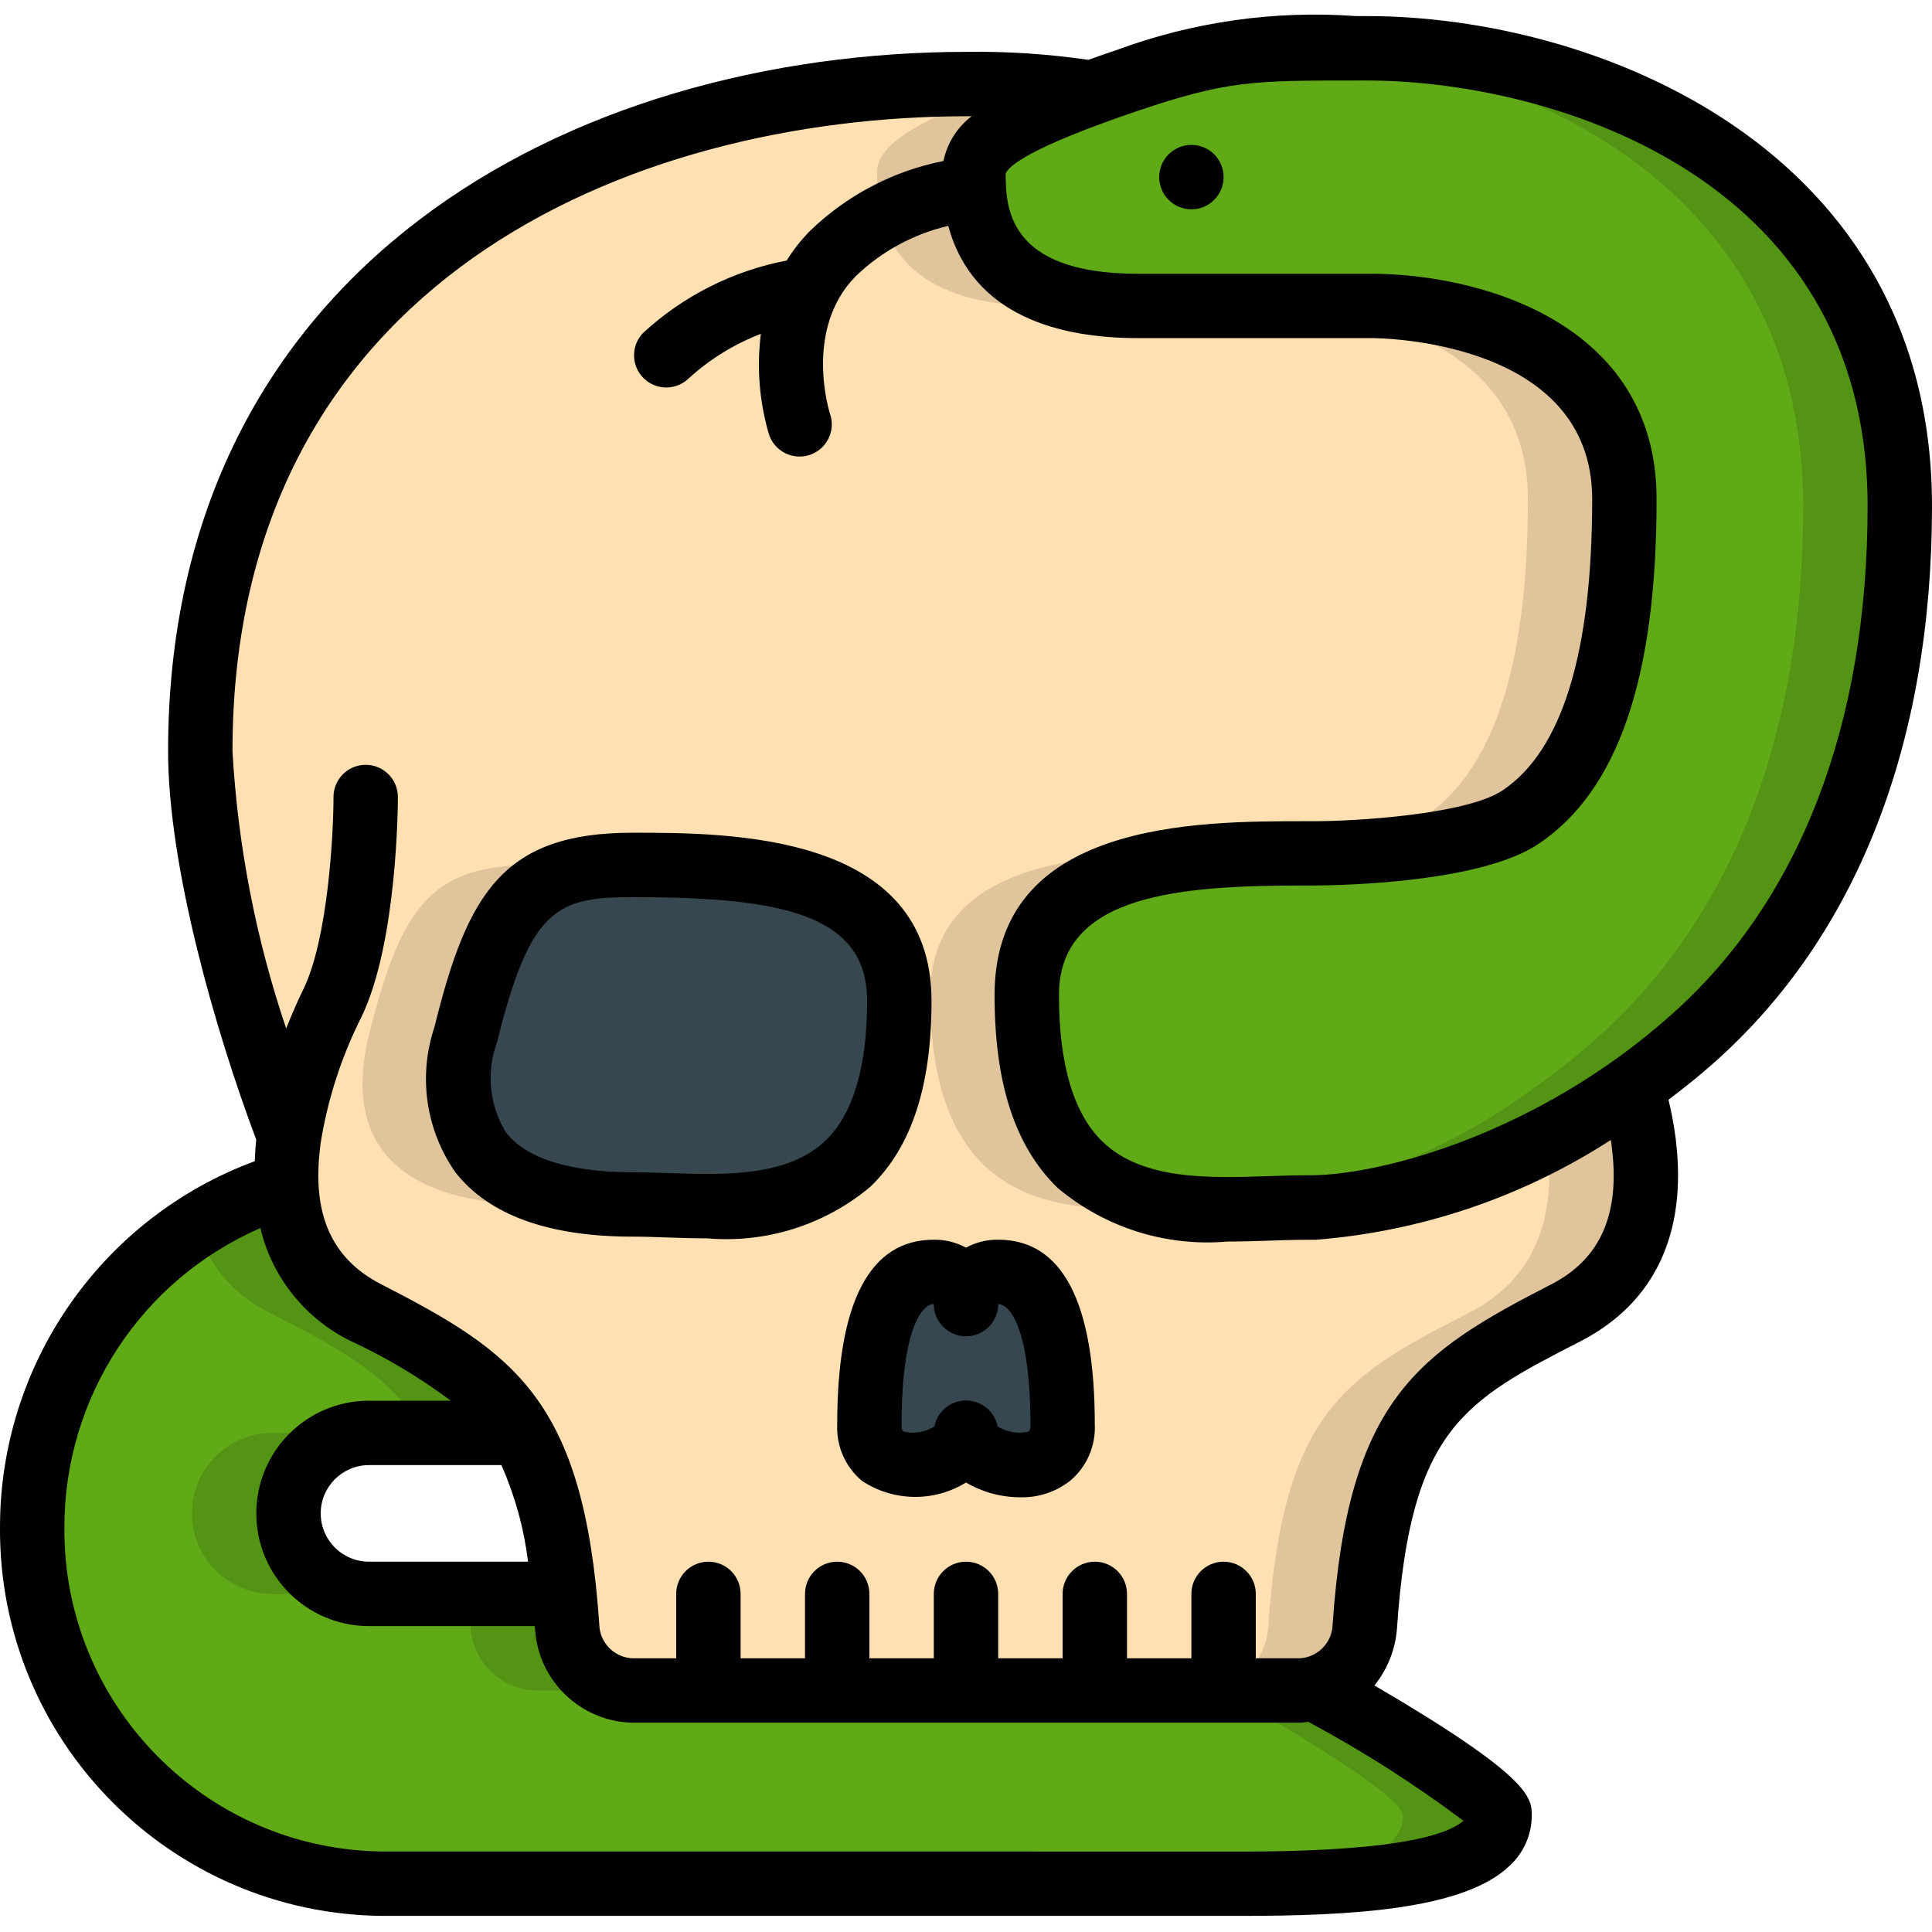
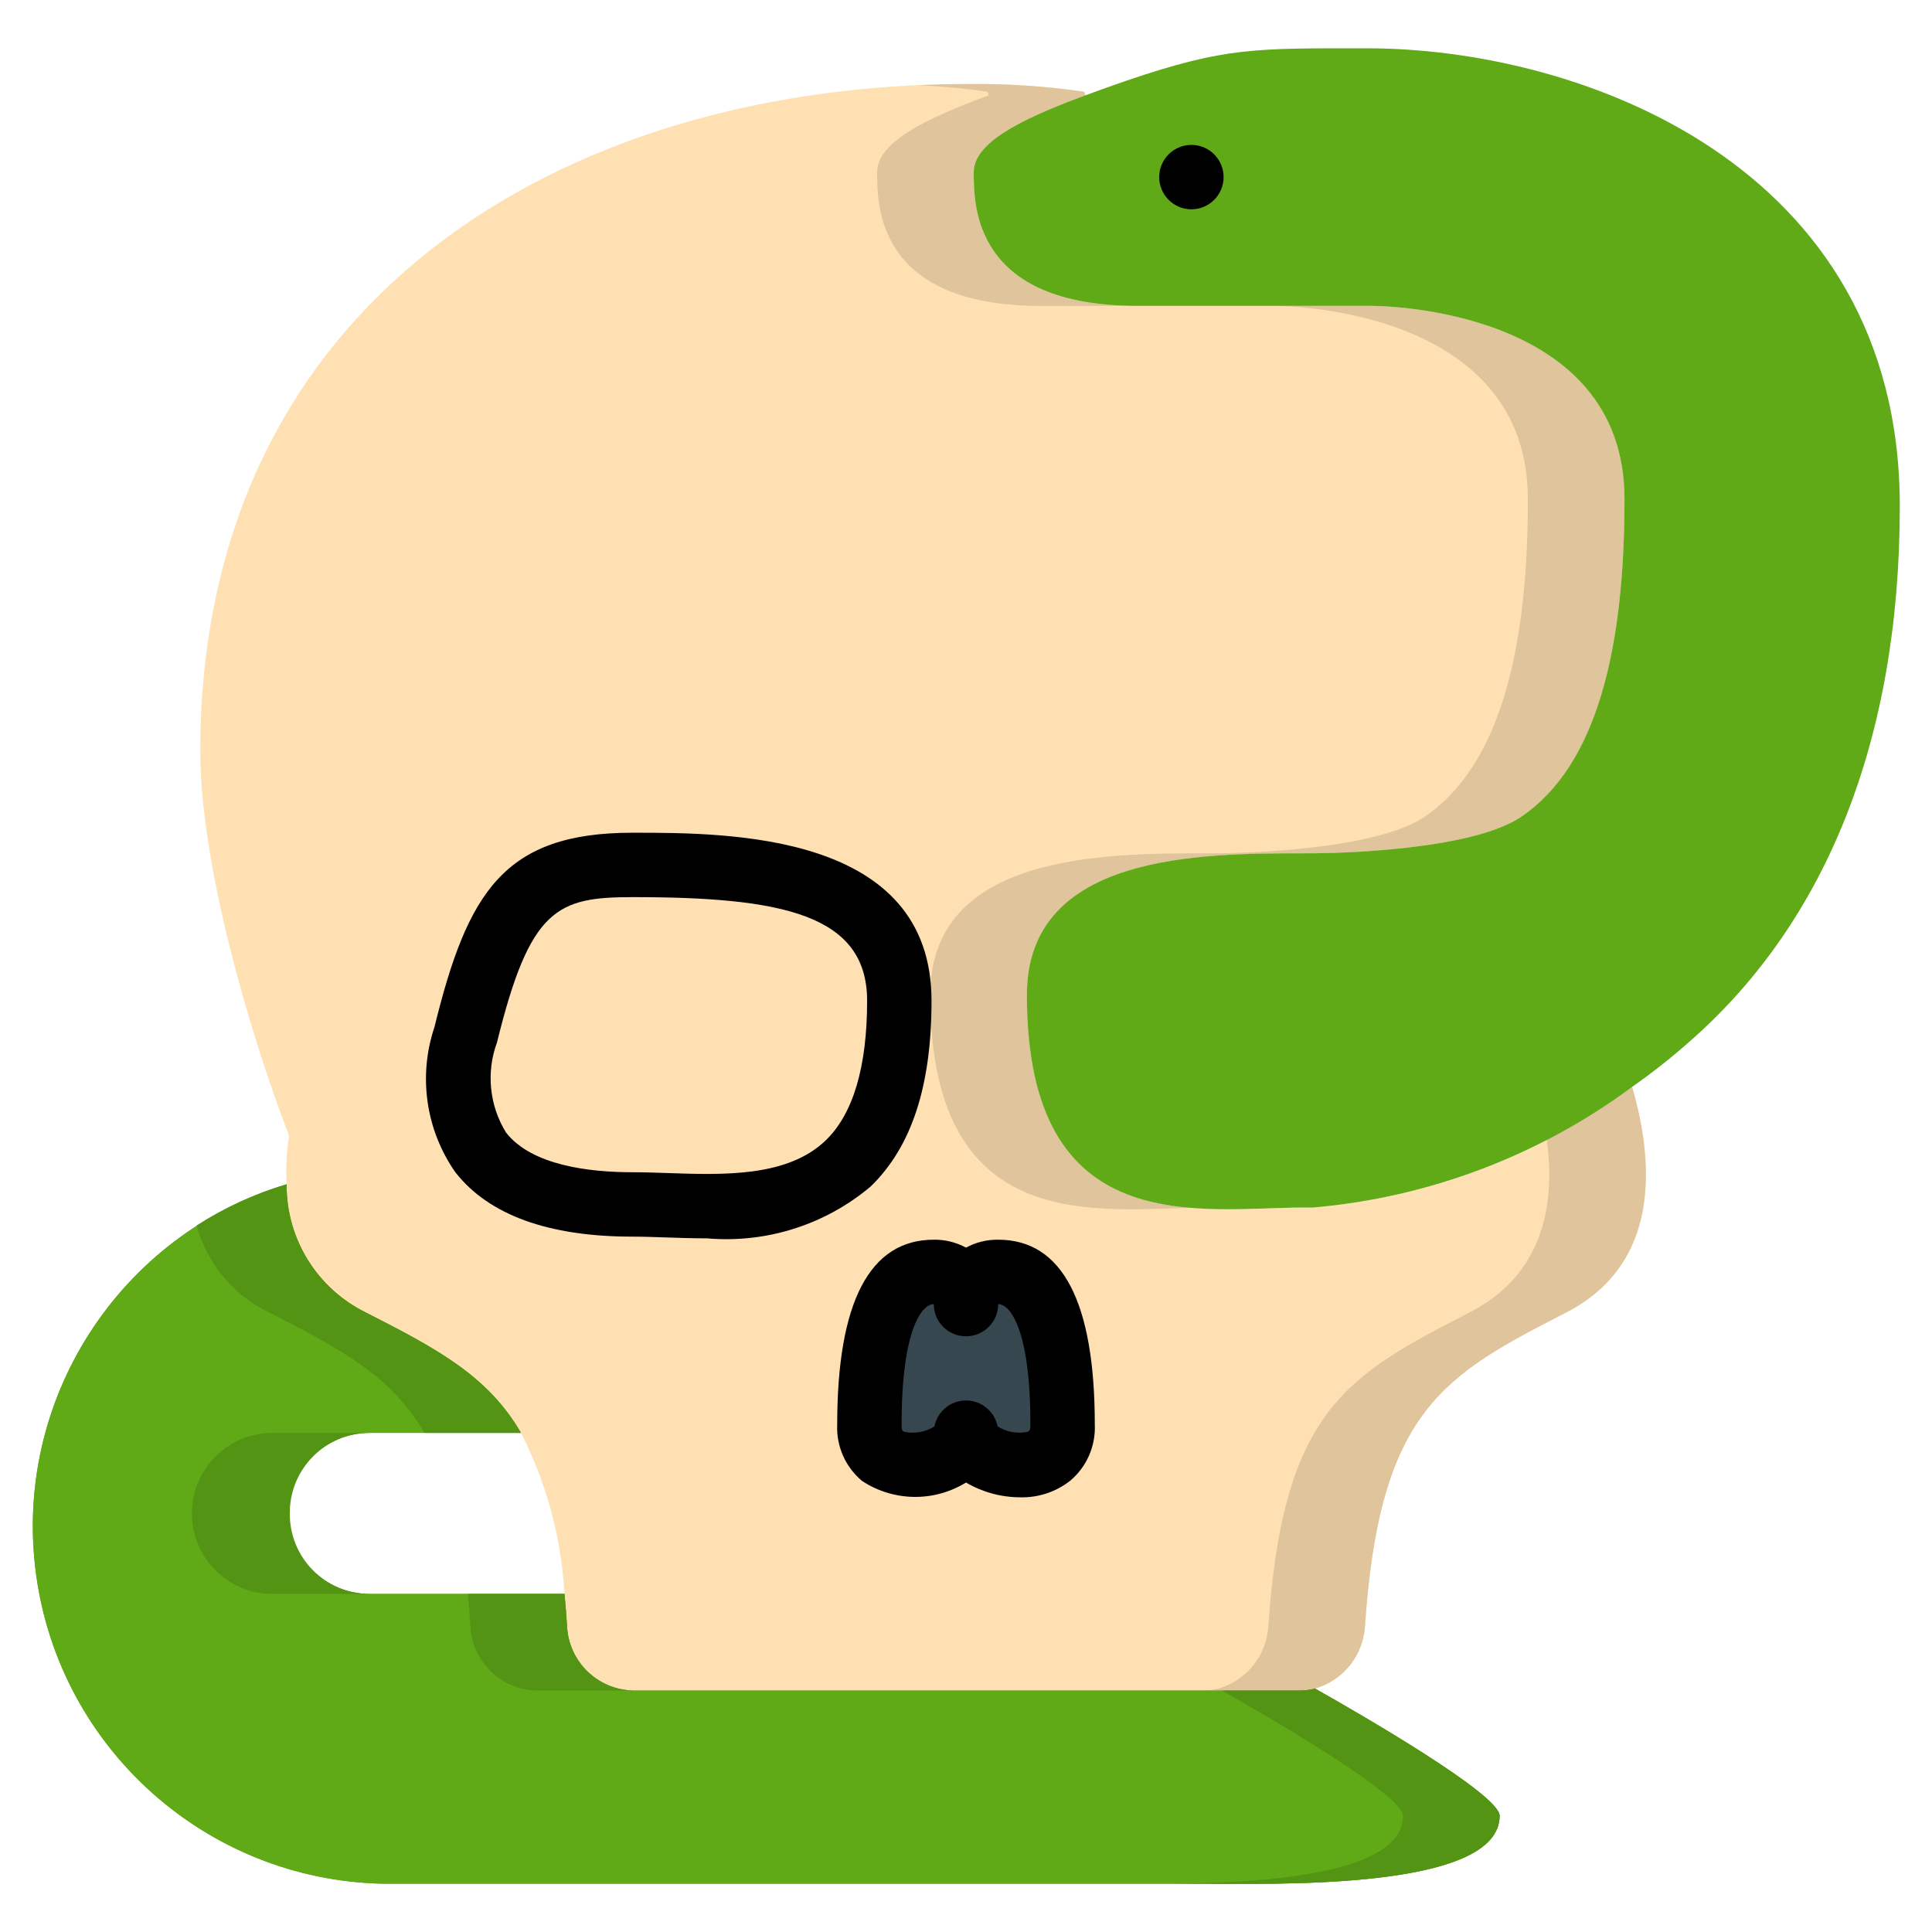
<svg xmlns="http://www.w3.org/2000/svg" width="512" height="512" viewBox="0 0 512 512" fill="none">
  <g clip-path="url(#clip0_559_10564)">
    <path d="M435.626 302.763C435.712 302.677 435.712 302.677 435.626 302.592C434.965 297.715 433.938 292.894 432.554 288.171L432.469 288.085C407.818 306.301 378.61 317.346 348.074 320H345.856C318.208 320 272.128 329.387 272.128 263.68C272.128 226.133 318.208 226.133 345.856 226.133H347.648C354.219 226.133 389.717 225.365 402.944 216.576C423.339 202.923 430.507 171.605 430.507 132.267C430.507 81.664 366.165 81.067 363.434 81.067H301.483C258.048 81.067 258.048 54.528 258.048 45.653C258.048 38.144 269.312 32 287.658 25.259L287.317 24.32C277.09 22.829 266.761 22.144 256.426 22.272C148.992 22.272 53.077 79.787 53.077 199.083C53.077 228.523 65.621 272.299 76.629 301.056L76.373 302.592C76.288 302.677 76.288 302.677 76.373 302.763C75.89 306.439 75.748 310.153 75.947 313.856C75.846 328.267 84.003 341.465 96.939 347.819C115.626 357.376 129.194 364.459 138.069 379.733C144.849 392.994 148.774 407.529 149.589 422.4C149.845 425.131 150.101 428.032 150.272 431.019C150.755 440.321 158.284 447.702 167.594 448H344.405C345.787 448.009 347.164 447.837 348.501 447.488C355.942 445.337 361.233 438.749 361.728 431.019C365.568 373.589 382.634 364.459 415.061 347.819C434.261 337.92 437.76 319.915 435.626 302.763Z" fill="#FFE0B2" />
    <path d="M167.594 319.232C141.141 319.232 114.602 310.186 123.392 274.176C132.181 238.165 141.141 229.205 167.594 229.205C194.048 229.205 238.336 229.205 238.336 265.216C238.336 328.192 194.133 319.232 167.594 319.232Z" fill="#FFE0B2" />
    <path d="M256 379.648C256 388.181 230.4 394.581 230.4 377.514C230.4 369.066 230.4 337.066 247.467 337.066C249.745 337.017 251.944 337.9 253.555 339.511C255.166 341.122 256.049 343.322 256 345.6C255.95 343.322 256.834 341.122 258.445 339.511C260.056 337.9 262.255 337.017 264.533 337.066C281.6 337.066 281.6 369.066 281.6 377.514C281.6 394.581 256 388.181 256 379.648Z" fill="#37474F" />
    <path d="M255.036 382.464C252.046 385.918 247.764 387.986 243.2 388.181C247.974 389.093 252.782 386.77 255.036 382.464Z" fill="#DFC49C" />
    <path d="M435.627 302.763C435.712 302.677 435.712 302.677 435.627 302.592C434.965 297.715 433.938 292.894 432.554 288.171L432.469 288.085C425.269 293.172 417.724 297.755 409.89 301.799C409.89 302.063 409.992 302.319 410.027 302.592C410.112 302.677 410.112 302.677 410.027 302.763C412.16 319.915 408.661 337.92 389.461 347.819C357.035 364.459 339.968 373.589 336.128 431.019C335.633 438.749 330.342 445.337 322.901 447.488C321.564 447.837 320.187 448.009 318.805 448L344.405 448C345.787 448.009 347.164 447.837 348.501 447.488C355.942 445.337 361.233 438.749 361.728 431.019C365.568 373.589 382.635 364.459 415.061 347.819C434.261 337.92 437.76 319.915 435.627 302.763Z" fill="#DFC49C" />
    <path d="M404.907 132.267C404.907 171.606 397.739 202.923 377.344 216.576C364.117 225.366 328.619 226.134 322.048 226.134H320.256C292.608 226.134 246.528 226.134 246.528 263.68C246.528 325.863 287.769 320.802 315.648 320.077C293.367 318.251 272.128 308.267 272.128 263.68C272.128 226.134 318.208 226.134 345.856 226.134H347.648C354.219 226.134 389.717 225.366 402.944 216.576C423.339 202.923 430.507 171.606 430.507 132.267C430.507 81.664 366.165 81.067 363.435 81.067H337.835C340.565 81.067 404.907 81.664 404.907 132.267Z" fill="#DFC49C" />
-     <path d="M167.595 319.232C141.141 319.232 114.603 310.187 123.392 274.176C131.362 241.92 139.375 231.364 160.085 229.538C153.677 229.223 147.465 229.206 142.012 229.206C115.558 229.206 106.684 238.251 97.809 274.176C88.934 310.102 115.558 319.232 142.012 319.232C150.545 319.232 160.939 320.137 171.085 319.292C169.899 319.266 168.713 319.232 167.595 319.232Z" fill="#DFC49C" />
-     <path d="M261.718 24.32L262.059 25.259C243.712 32 232.448 38.144 232.448 45.653C232.448 54.528 232.448 81.067 275.883 81.067H301.483C258.048 81.067 258.048 54.528 258.048 45.653C258.048 38.144 269.312 32 287.659 25.259L287.318 24.32C277.09 22.829 266.762 22.144 256.427 22.272C251.99 22.272 247.578 22.409 243.183 22.605C249.388 22.835 255.576 23.408 261.718 24.32Z" fill="#DFC49C" />
-     <path d="M238.336 265.216C238.336 328.192 194.133 319.232 167.594 319.232C141.056 319.232 114.602 310.186 123.392 274.176C132.181 238.165 141.141 229.205 167.594 229.205C194.048 229.205 238.336 229.205 238.336 265.216Z" fill="#37474F" />
+     <path d="M261.718 24.32L262.059 25.259C243.712 32 232.448 38.144 232.448 45.653C232.448 54.528 232.448 81.067 275.883 81.067H301.483C258.048 81.067 258.048 54.528 258.048 45.653C258.048 38.144 269.312 32 287.659 25.259L287.318 24.32C277.09 22.829 266.762 22.144 256.427 22.272C251.99 22.272 247.578 22.409 243.183 22.605C249.388 22.835 255.576 23.408 261.718 24.32" fill="#DFC49C" />
    <path d="M397.397 481.195C397.397 501.077 337.408 499.2 317.866 499.2H101.376C54.828 498.192 15.914 463.504 9.585 417.377C3.257 371.25 31.39 327.364 75.946 313.856C75.846 328.267 84.003 341.465 96.938 347.819C115.626 357.376 129.194 364.459 138.069 379.733H97.792C86.01 379.733 76.458 389.285 76.458 401.067C76.458 412.849 86.01 422.4 97.792 422.4H149.589C149.845 425.131 150.101 428.032 150.272 431.019C150.755 440.321 158.284 447.702 167.594 448H344.405C345.787 448.009 347.164 447.836 348.501 447.488C360.874 454.485 397.397 475.563 397.397 481.195Z" fill="#60A917" />
    <path d="M397.397 481.195C397.397 501.077 337.408 499.2 317.866 499.2H101.376C54.828 498.192 15.914 463.504 9.585 417.377C3.257 371.25 31.39 327.364 75.946 313.856C75.846 328.267 84.003 341.465 96.938 347.819C115.626 357.376 129.194 364.459 138.069 379.733H97.792C86.01 379.733 76.458 389.285 76.458 401.067C76.458 412.849 86.01 422.4 97.792 422.4H149.589C149.845 425.131 150.101 428.032 150.272 431.019C150.755 440.321 158.284 447.702 167.594 448H344.405C345.787 448.009 347.164 447.836 348.501 447.488C360.874 454.485 397.397 475.563 397.397 481.195Z" fill="#60A917" />
    <path d="M76.8 401.067C76.754 395.454 78.941 390.053 82.877 386.052C86.814 382.051 92.179 379.778 97.792 379.733H72.192C60.41 379.733 50.858 389.285 50.858 401.067C50.858 412.849 60.41 422.4 72.192 422.4H97.792C92.179 422.355 86.814 420.082 82.877 416.081C78.941 412.08 76.754 406.679 76.8 401.067Z" fill="#549414" />
    <path d="M124.672 431.019C125.155 440.321 132.684 447.702 141.995 448H167.595C158.284 447.702 150.755 440.321 150.272 431.019C150.101 428.032 149.845 425.131 149.589 422.4H123.989C124.245 425.131 124.501 428.032 124.672 431.019Z" fill="#549414" />
    <path d="M71.338 347.819C90.026 357.376 103.594 364.459 112.469 379.733H138.069C129.194 364.459 115.626 357.376 96.938 347.819C84.003 341.465 75.846 328.267 75.946 313.856C67.511 316.333 59.478 320.014 52.096 324.787C54.872 334.889 61.892 343.29 71.338 347.819Z" fill="#549414" />
    <path d="M348.501 447.488C347.164 447.836 345.787 448.008 344.405 448H323.806C336.904 455.432 371.797 475.682 371.797 481.194C371.797 496.469 336.452 498.893 311.21 499.2H317.901C337.442 499.2 397.431 501.077 397.431 481.194C397.397 475.562 360.874 454.485 348.501 447.488Z" fill="#549414" />
    <path d="M503.467 134.144C503.467 196.522 483.669 244.053 448.683 275.2C443.54 279.815 438.126 284.118 432.469 288.085C407.818 306.3 378.61 317.346 348.075 320H345.856C318.208 320 272.128 329.386 272.128 263.68C272.128 226.133 318.208 226.133 345.856 226.133H347.648C354.219 226.133 389.717 225.365 402.944 216.576C423.339 202.922 430.507 171.605 430.507 132.266C430.507 81.664 366.165 81.066 363.435 81.066H301.483C258.048 81.066 258.048 54.528 258.048 45.653C258.048 38.144 269.312 32 287.659 25.258C291.072 23.978 294.741 22.698 298.667 21.333C324.779 12.458 332.8 12.8 362.325 12.8C418.219 12.8 503.467 43.264 503.467 134.144Z" fill="#60A917" />
-     <path d="M362.325 12.8C354.44 12.8 348.109 12.8 342.536 12.911C398.327 14.95 477.867 46.361 477.867 134.144C477.867 196.522 458.069 244.053 423.083 275.2C417.94 279.815 412.526 284.118 406.869 288.085C382.218 306.301 353.011 317.346 322.475 320H320.256C318.771 320 317.21 320 315.631 320.077C326.187 320.93 336.964 320 345.856 320H348.075C378.611 317.346 407.818 306.301 432.469 288.085C438.126 284.118 443.54 279.815 448.683 275.2C483.669 244.053 503.467 196.522 503.467 134.144C503.467 43.264 418.219 12.8 362.325 12.8Z" fill="#549414" />
    <path d="M167.62 327.722C170.351 327.722 173.278 327.825 176.324 327.927C179.865 328.047 183.577 328.175 187.375 328.175C203.063 329.532 218.648 324.599 230.698 314.462C241.578 303.948 246.861 287.838 246.861 265.207C246.861 220.68 193.331 220.68 167.62 220.68C133.487 220.68 123.887 236.561 115.14 272.17C110.77 285.16 112.829 299.453 120.687 310.681C129.553 321.988 145.34 327.722 167.62 327.722ZM131.712 276.241C140.433 240.734 147.635 237.747 167.62 237.747C206.993 237.747 229.794 242.235 229.794 265.207C229.794 282.718 226.108 295.159 218.846 302.191C208.742 311.944 191.872 311.39 176.896 310.869C173.653 310.758 170.53 310.656 167.62 310.656C156.092 310.656 140.919 308.838 134.11 300.151C129.679 292.973 128.795 284.156 131.712 276.241Z" fill="black" />
    <path d="M221.867 377.548C221.613 383.272 224.046 388.786 228.446 392.456C236.764 397.951 247.516 398.118 256 392.883C260.35 395.437 265.3 396.789 270.345 396.8C275.119 396.93 279.789 395.394 283.554 392.456C287.954 388.786 290.387 383.272 290.133 377.548C290.133 345.028 281.515 328.533 264.533 328.533C261.556 328.491 258.618 329.214 256 330.632C253.382 329.214 250.444 328.491 247.467 328.533C230.485 328.533 221.867 345.028 221.867 377.548ZM247.467 345.6C247.467 350.312 251.287 354.133 256 354.133C260.713 354.133 264.533 350.312 264.533 345.6C267.699 345.6 273.067 352.332 273.067 377.548C273.067 379.178 272.751 379.255 272.375 379.434C269.625 380.022 266.753 379.514 264.371 378.018C263.581 374.021 260.075 371.14 256 371.14C251.925 371.14 248.419 374.021 247.629 378.018C245.247 379.515 242.375 380.023 239.625 379.434C239.249 379.298 238.933 379.178 238.933 377.548C238.933 352.332 244.301 345.6 247.467 345.6Z" fill="black" />
-     <path d="M101.376 507.733H317.867H322.56H328.602C357.743 507.733 388.258 506.189 400.333 494.191C403.894 490.79 405.916 486.085 405.931 481.16C405.931 476.399 405.82 470.989 364.237 446.66C367.704 442.362 369.787 437.113 370.21 431.607C373.794 378.59 387.951 371.319 419.004 355.37C438.494 345.276 447.164 326.835 444.1 302.012C444.1 301.832 444.1 301.653 444.04 301.465C443.589 298.093 442.965 294.747 442.172 291.439C446.285 288.324 450.364 285.09 454.306 281.566C492.058 248.047 512 197.069 512 134.161C512 38.861 422.511 4.266 362.351 4.266H359.398C337.842 2.695 316.2 5.759 295.927 13.252C293.367 14.105 290.876 14.959 288.427 15.863C277.833 14.313 267.133 13.602 256.427 13.739C150.955 13.739 44.544 71.048 44.544 199.083C44.544 229.384 56.943 272.896 67.9 301.994V302.08C67.661 304.025 67.618 305.86 67.524 307.729C26.928 322.741 -0.018 361.453 -8.61948e-05 404.736C-0.379 461.144 44.969 507.217 101.376 507.733ZM301.406 29.414C325.256 21.333 332.279 21.333 359.39 21.333H362.351C408.209 21.333 494.933 44.919 494.933 134.161C494.933 192.051 477.013 238.626 442.974 268.86C407.996 300.117 366.438 311.466 347.051 311.466H345.864C342.835 311.466 339.575 311.577 336.188 311.688C320.503 312.209 302.805 312.815 292.173 302.532C284.493 295.125 280.636 282.052 280.636 263.68C280.636 236.911 312.858 234.667 345.864 234.667H347.665H348.22C357.384 234.615 392.661 233.685 407.646 223.693C428.749 209.613 439.014 179.712 439.014 132.284C439.014 85.128 391.501 72.55 363.426 72.55H301.5C266.573 72.55 266.573 54.408 266.513 46.003C267.315 43.947 272.887 39.091 301.406 29.414ZM256.427 30.805H257.493C253.658 33.732 251.007 37.943 250.027 42.666C236.662 45.313 224.35 51.775 214.579 61.269C212.268 63.63 210.222 66.237 208.478 69.043C194.234 71.769 181.038 78.429 170.385 88.269C167.167 91.646 167.258 96.982 170.589 100.248C173.921 103.514 179.257 103.5 182.571 100.215C188.143 95.156 194.607 91.177 201.634 88.482C200.519 97.332 201.227 106.318 203.716 114.884C204.6 117.861 207.031 120.123 210.064 120.791C213.097 121.458 216.253 120.425 218.304 118.093C220.355 115.761 220.978 112.5 219.93 109.576C219.87 109.354 212.872 87.347 226.756 73.224C233.582 66.633 242.066 62.016 251.307 59.861C257.809 83.993 281.284 89.6 301.5 89.6H363.426C365.815 89.6 421.948 90.086 421.948 132.266C421.948 172.979 413.952 198.954 398.174 209.476C388.446 215.97 358.4 217.643 348.322 217.625C348.109 217.625 347.895 217.625 347.665 217.625H345.864C317.107 217.625 263.569 217.625 263.569 263.705C263.569 287.206 269.039 303.932 280.311 314.829C292.823 325.331 308.991 330.438 325.265 329.028C329.224 329.028 333.082 328.9 336.768 328.772C339.951 328.661 343.006 328.559 345.864 328.559H348.075H348.621C376.497 326.379 403.391 317.287 426.871 302.105C426.931 302.489 427.025 302.908 427.076 303.292C427.076 303.496 427.076 303.71 427.127 303.914C429.406 321.681 424.183 333.593 411.187 340.318C375.859 358.468 357.239 370.722 353.16 430.515C353.023 435.335 349.196 439.236 344.38 439.466H332.8V422.4C332.8 417.687 328.979 413.866 324.267 413.866C319.554 413.866 315.733 417.687 315.733 422.4V439.466H298.667V422.4C298.667 417.687 294.846 413.866 290.133 413.866C285.42 413.866 281.6 417.687 281.6 422.4V439.466H264.533V422.4C264.533 417.687 260.713 413.866 256 413.866C251.287 413.866 247.467 417.687 247.467 422.4V439.466H230.4V422.4C230.4 417.687 226.579 413.866 221.867 413.866C217.154 413.866 213.333 417.687 213.333 422.4V439.466H196.267V422.4C196.267 417.687 192.446 413.866 187.733 413.866C183.02 413.866 179.2 417.687 179.2 422.4V439.466H167.62C162.778 439.261 158.926 435.334 158.814 430.489C154.76 370.637 136.141 358.383 100.838 340.249C87.817 333.508 82.594 321.596 84.873 303.829C84.873 303.616 84.915 303.402 84.932 303.189C86.775 291.495 90.426 280.158 95.752 269.585C105.344 249.83 105.446 212.787 105.446 211.217C105.446 206.504 101.626 202.684 96.913 202.684C92.2 202.684 88.38 206.504 88.38 211.217C88.38 220.817 86.938 248.687 80.418 262.11C78.95 265.088 77.38 268.697 75.836 272.546C67.81 248.81 63.025 224.099 61.611 199.083C61.611 74.871 166.562 30.805 256.427 30.805ZM132.872 388.266C136.471 396.407 138.852 405.033 139.938 413.866H97.792C90.723 413.866 84.992 408.136 84.992 401.066C84.992 393.997 90.723 388.266 97.792 388.266H132.872ZM69.001 325.453C72.109 338.534 80.923 349.53 93.013 355.413C102.352 359.749 111.217 365.04 119.467 371.2H97.792C81.297 371.2 67.925 384.572 67.925 401.066C67.925 417.561 81.297 430.933 97.792 430.933H141.73C141.73 431.198 141.73 431.428 141.79 431.693C142.626 445.432 153.859 456.234 167.62 456.533H344.38C345.173 456.533 345.933 456.371 346.709 456.303C361.063 463.994 374.813 472.763 387.84 482.534C377.984 491.016 336.444 490.726 322.662 490.684L101.376 490.667C54.389 490.165 16.673 451.724 17.067 404.736C17.036 370.321 37.439 339.173 69.001 325.453Z" fill="black" />
    <path d="M315.733 55.467C320.446 55.467 324.266 51.646 324.266 46.933C324.266 42.22 320.446 38.4 315.733 38.4C311.02 38.4 307.2 42.22 307.2 46.933C307.2 51.646 311.02 55.467 315.733 55.467Z" fill="black" />
  </g>
  <defs>
    <clipPath id="clip0_559_10564">
      <rect width="512" height="512" fill="white" />
    </clipPath>
  </defs>
</svg>